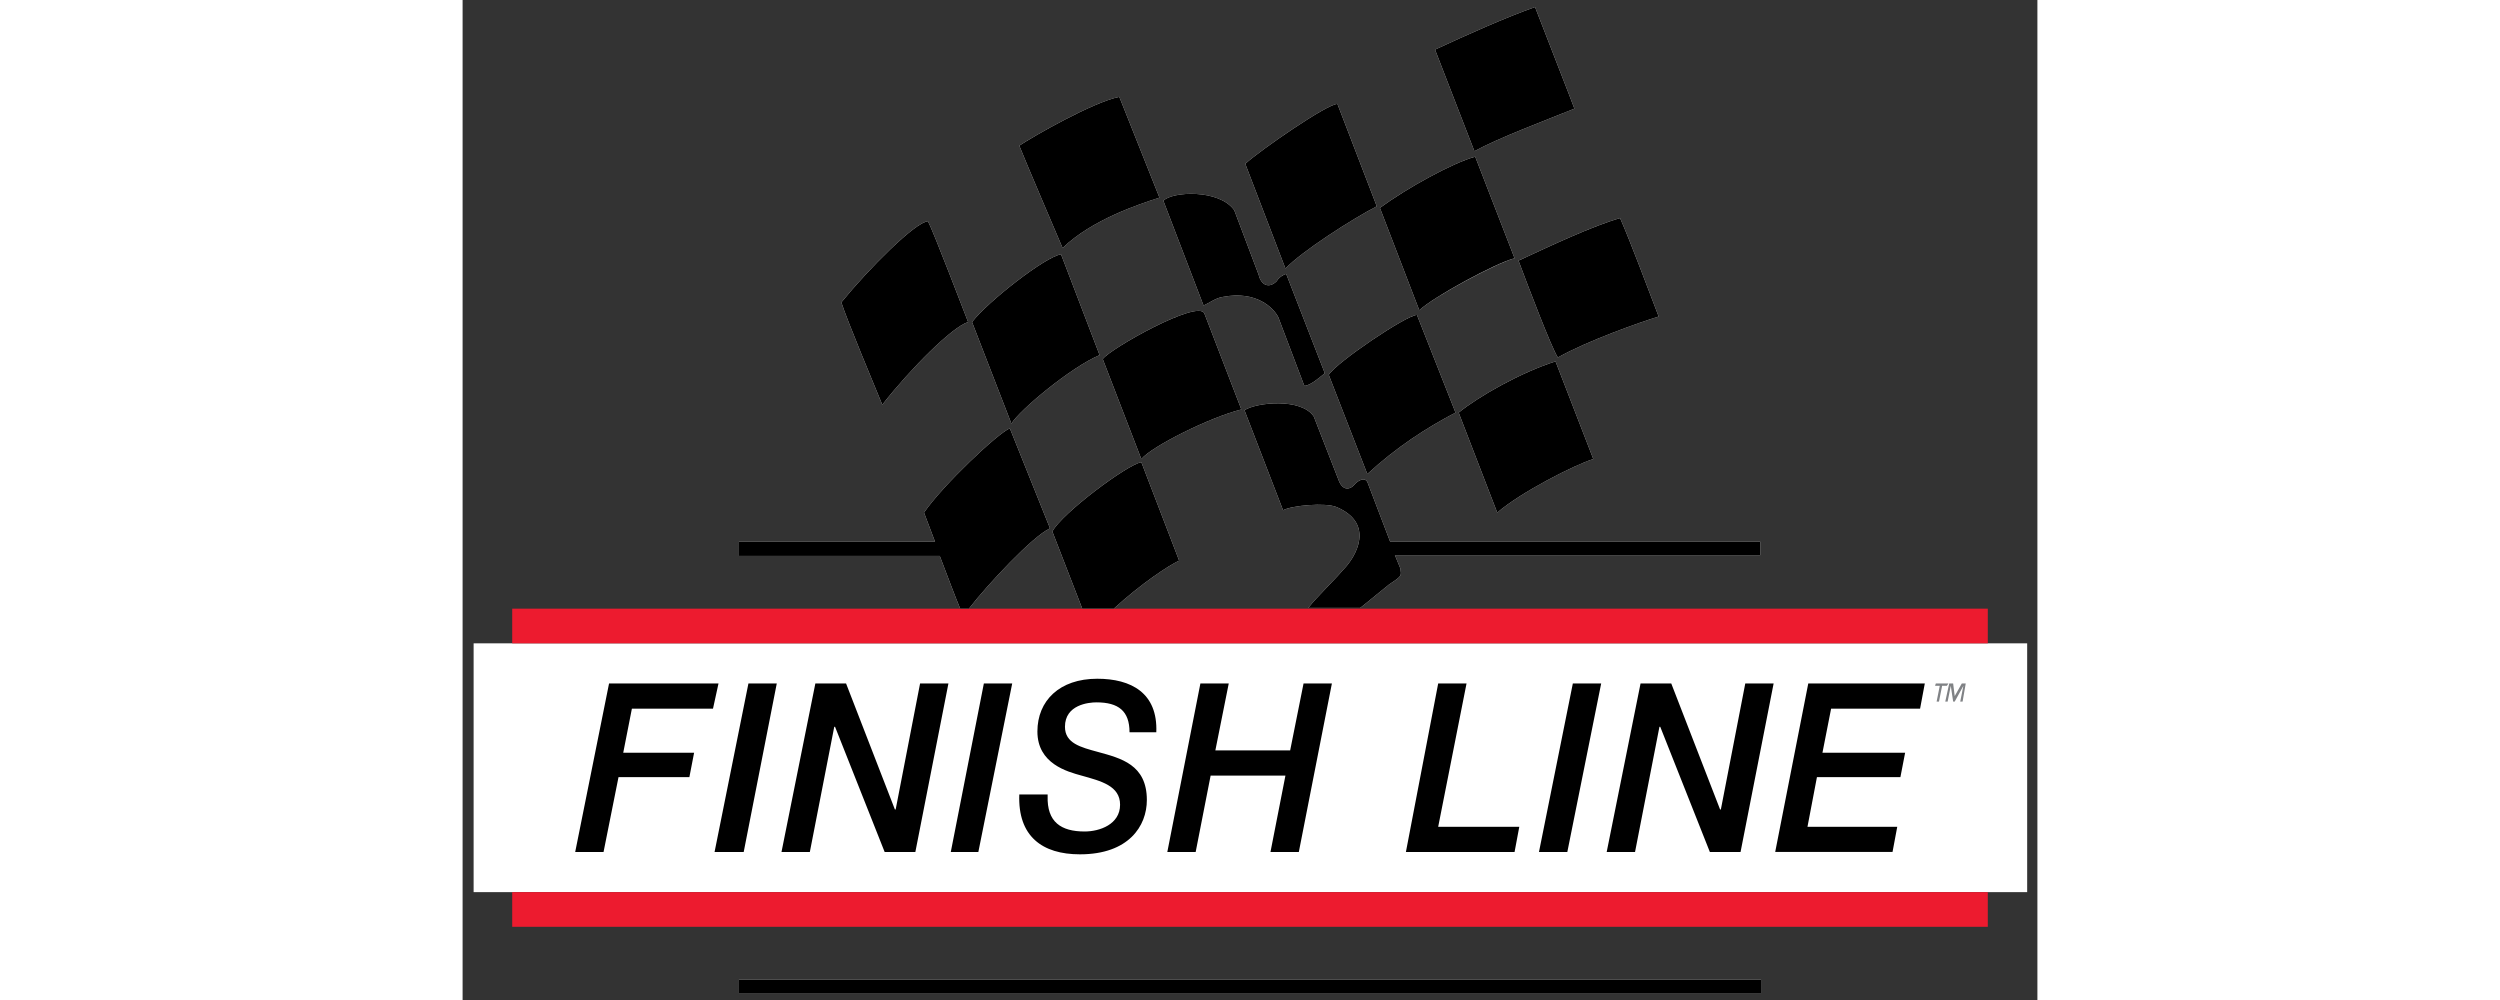
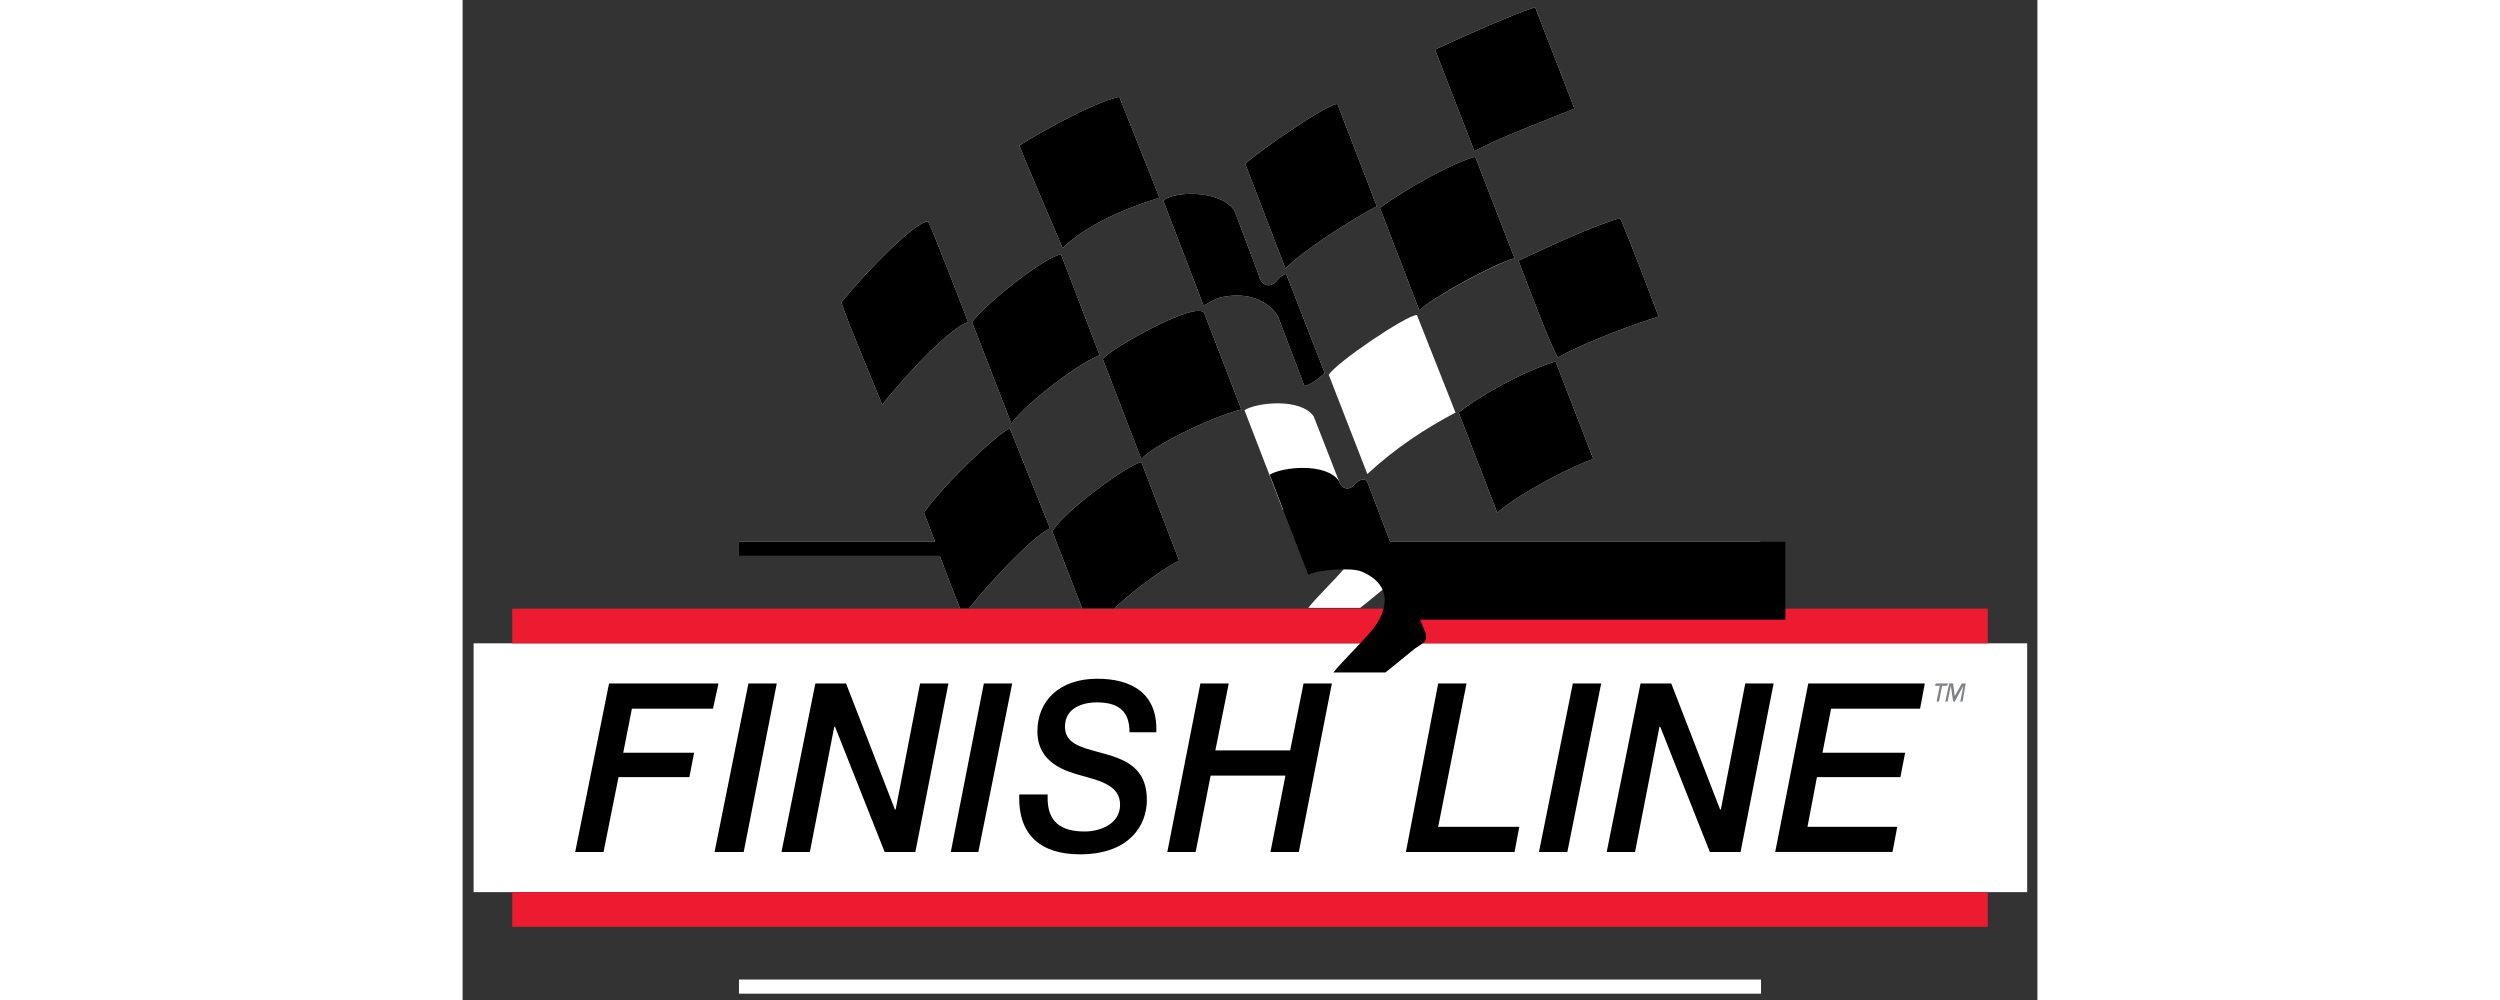
<svg xmlns="http://www.w3.org/2000/svg" version="1.1" id="Layer_1" x="0px" y="0px" viewBox="0 0 200 127" enable-background="new 0 0 200 127" xml:space="preserve" height="80px">
  <rect x="0" y="0" width="200" height="127" fill="#333333" stroke="none" />
  <g>
    <path id="WHITE_:_FLAG__x2F__BARS_MERGE" fill="#FFFFFF" d="M139.1,45.4c3.7-2.1,10.5-4.5,12.8-5.2c-1.5-3.9-3.5-9.3-4.9-12.5   c-3.5,1-8.8,3.5-12.9,5.4C135.3,36.3,138.3,44.2,139.1,45.4z M138.8,45.9c-4.4,1.4-9.7,4.4-12.3,6.5l4.9,12.7   c3-2.6,9.9-6.1,12.2-6.8L138.8,45.9z M141.2,13.8c-0.2-0.6-4.2-10.8-5-12.9c-3.7,1.3-8.6,3.5-12.7,5.4l5,12.9   C131.6,17.5,137.5,15.3,141.2,13.8z M126.1,52.4L121.2,40c-1.3,0-10.2,6-11.2,7.6l4.9,12.6C118.6,56.8,122.3,54.4,126.1,52.4z    M164.9,68.8h-47.1l-2.9-7.6c-0.5-0.8-1.5,0.2-1.5,0.2c-0.7,0.9-1.6,0.9-2.1-0.3l-3.2-8.2c-1.6-2.4-7.3-1.8-8.8-0.8l4.9,12.7   c1.1-0.6,5.4-1,6.8-0.4c4.9,2.1,2.5,6.3,0.8,8c-1,1.2-3.3,3.4-4.4,4.8h6.6c1.4-1.1,2.8-2.3,3.7-3c1.7-1.1,1.5-1.1,1.4-2l-0.7-1.7   h46.4V68.8z M133.6,32.8l-5-12.9c-2.9,0.8-8.7,4-12.1,6.5l5,13C123.3,37.7,131.3,33.4,133.6,32.8z M94.2,39.8   c-0.8-1.8-12,4.5-12.9,5.8l4.9,12.7c1.3-1.6,8.7-5.3,12.7-6.3L94.2,39.8z M74.9,67.5l3.8,9.8h4c3.5-3.2,7-5.5,8.3-6.1l-4.8-12.5   C84.4,59,76.1,65.2,74.9,67.5z M1.4,81.7v31.6h197.3V81.7H1.4z M63.2,77.3h1.1c2.4-3.1,8.1-9.2,10.3-10.2l-5.1-12.7   C68,55,61,61.6,58.6,65.1c0,0,0.6,1.6,1.4,3.7H35.1v1.8h25.5C61.6,73.2,62.6,75.9,63.2,77.3z M116.1,26.2l-5-13   c-1.3,0-9.7,5.8-11.7,7.6l5.1,13.3C106.6,31.9,113,27.8,116.1,26.2z M64.2,40.9c-0.4-1-4.4-11.5-5.1-12.8c-1.6,0.1-7.5,6-11,10.3   c0.7,2.2,4.5,11.3,5.2,13C56.9,46.8,62.2,41.5,64.2,40.9z M35.1,126.2h129.8v-1.8H35.1V126.2z M96.6,37.7c4.2-0.8,6.4,1.4,7,2.6   l3.3,8.7c0.8,0,2.2-1.3,2.6-1.6l-4.9-12.6c-0.3,0-1,0.5-1.2,0.9c-1,1-2,0.5-2.3-0.8L98,26.7c-1.9-2.7-7.9-2.4-9-1.2l5.1,13.3   C94.8,38.5,95.7,37.8,96.6,37.7z M88.5,25.1l-5.1-12.8c-3.4,0.7-10.9,5-12.7,6.2c0.5,1.3,5.5,13,5.5,13   C79.9,27.9,86,25.9,88.5,25.1z M80.9,45.1L76,32.3c-2,0.3-9.3,6-11.3,8.6l5,12.9C70.7,52.1,77.3,46.6,80.9,45.1z" />
    <path id="RED_:_LOGO_BARS_UP_x2F_DOWN_1_" fill="#ED1B2F" d="M6.3,77.3v4.4h187.4v-4.4H6.3z M6.3,117.7h187.4v-4.4H6.3V117.7z" />
    <g>
      <path d="M139.1,45.4c3.7-2.1,10.5-4.5,12.8-5.2c-1.5-3.9-3.5-9.3-4.9-12.5c-3.5,1-8.8,3.5-12.9,5.4    C135.3,36.3,138.3,44.2,139.1,45.4z" />
      <path d="M138.8,45.9c-4.4,1.4-9.7,4.4-12.3,6.5l4.9,12.7c3-2.6,9.9-6.1,12.2-6.8L138.8,45.9z" />
      <path d="M141.2,13.8c-0.2-0.6-4.2-10.8-5-12.9c-3.7,1.3-8.6,3.5-12.7,5.4l5,12.9C131.6,17.5,137.5,15.3,141.2,13.8z" />
-       <path d="M126.1,52.4L121.2,40c-1.3,0-10.2,6-11.2,7.6l4.9,12.6C118.6,56.8,122.3,54.4,126.1,52.4z" />
-       <path d="M164.9,68.8h-47.1l-2.9-7.6c-0.5-0.8-1.5,0.2-1.5,0.2c-0.7,0.9-1.6,0.9-2.1-0.3l-3.2-8.2c-1.6-2.4-7.3-1.8-8.8-0.8    l4.9,12.7c1.1-0.6,5.4-1,6.8-0.4c4.9,2.1,2.5,6.3,0.8,8c-1,1.2-3.3,3.4-4.4,4.8h6.6c1.4-1.1,2.8-2.3,3.7-3c1.7-1.1,1.5-1.1,1.4-2    l-0.7-1.7h46.4V68.8z" />
+       <path d="M164.9,68.8h-47.1l-2.9-7.6c-0.5-0.8-1.5,0.2-1.5,0.2c-0.7,0.9-1.6,0.9-2.1-0.3c-1.6-2.4-7.3-1.8-8.8-0.8    l4.9,12.7c1.1-0.6,5.4-1,6.8-0.4c4.9,2.1,2.5,6.3,0.8,8c-1,1.2-3.3,3.4-4.4,4.8h6.6c1.4-1.1,2.8-2.3,3.7-3c1.7-1.1,1.5-1.1,1.4-2    l-0.7-1.7h46.4V68.8z" />
      <path d="M133.6,32.8l-5-12.9c-2.9,0.8-8.7,4-12.1,6.5l5,13C123.3,37.7,131.2,33.4,133.6,32.8z" />
      <path d="M94.2,39.8c-0.8-1.8-12,4.5-12.9,5.8l4.9,12.7c1.3-1.6,8.7-5.3,12.7-6.3L94.2,39.8z" />
      <path d="M74.9,67.5l3.8,9.8h4c3.5-3.2,7-5.5,8.3-6.1l-4.8-12.5C84.4,59,76.1,65.2,74.9,67.5z" />
      <path d="M63.2,77.3h1.1c2.4-3.1,8.1-9.2,10.3-10.2l-5.1-12.7C68,55,61,61.6,58.6,65.1c0,0,0.6,1.6,1.4,3.7H35.1v1.8h25.5    C61.6,73.2,62.6,75.9,63.2,77.3z" />
      <path d="M116.1,26.2l-5-13c-1.3,0-9.7,5.8-11.7,7.6l5.1,13.3C106.6,31.9,113,27.8,116.1,26.2z" />
      <path d="M64.2,40.9c-0.4-1-4.4-11.5-5.1-12.8c-1.6,0.1-7.5,6-11,10.3c0.7,2.2,4.5,11.3,5.2,13C56.9,46.8,62.2,41.5,64.2,40.9z" />
-       <rect x="35.1" y="124.4" width="129.8" height="1.8" />
      <path d="M96.6,37.7c4.2-0.8,6.4,1.4,7,2.6l3.3,8.7c0.8,0,2.2-1.3,2.6-1.6l-4.9-12.6c-0.3,0-1,0.5-1.2,0.9c-1,1-2,0.5-2.3-0.8    L98,26.7c-1.9-2.7-7.9-2.4-9-1.2l5.1,13.3C94.8,38.5,95.7,37.8,96.6,37.7z" />
      <path d="M88.5,25.1l-5.1-12.8c-3.4,0.7-10.9,5-12.7,6.2c0.5,1.3,5.5,13,5.5,13C79.9,27.9,86,25.9,88.5,25.1z" />
      <path d="M80.9,45.1L76,32.3c-2,0.3-9.3,6-11.3,8.6l5,12.9C70.7,52.1,77.3,46.6,80.9,45.1z" />
    </g>
    <path id="BLACK_:_TYPE" d="M18.6,86.8h13.9L31.8,90H21.5l-1.1,5.6h9l-0.6,3.1h-9l-1.9,9.5h-3.6L18.6,86.8z M36.3,86.8h3.6   l-4.2,21.4H32L36.3,86.8z M44.8,86.8h3.9l6.2,16H55l3.1-16h3.6l-4.2,21.4h-3.9l-6.3-15.9h-0.1l-3.1,15.9h-3.6L44.8,86.8z    M66.2,86.8h3.6l-4.3,21.4H62L66.2,86.8z M74.3,101.1c-0.1,3.3,1.7,4.5,4.7,4.5c1.9,0,4.5-0.9,4.5-3.4c0-2.4-2.4-3-4.9-3.7   C76.8,98,73,97,73,92.9c0-3.9,2.8-6.7,7.6-6.7c4.3,0,7.7,1.8,7.5,6.8h-3.4c0-2.7-1.4-3.8-4.2-3.8c-1,0-4,0.3-4,3.1   c0,2.1,2,2.6,4.2,3.2c2.9,0.8,6.2,1.6,6.2,6.1c0,3.3-2.3,6.9-8.5,6.9c-4.8,0-7.9-2.3-7.7-7.6H74.3z M93.7,86.8h3.6l-1.7,8.5h9.5   l1.7-8.5h3.6l-4.2,21.4h-3.6l1.9-9.7H95l-1.9,9.7h-3.6L93.7,86.8z M123.9,86.8h3.6l-3.6,18.2h10.3l-0.6,3.2h-13.8L123.9,86.8z    M141,86.8h3.6l-4.3,21.4h-3.6L141,86.8z M149.6,86.8h3.9l6.2,16h0.1l3.1-16h3.6l-4.2,21.4h-3.9l-6.3-15.9H152l-3.1,15.9h-3.6   L149.6,86.8z M170.9,86.8h14.8l-0.6,3.2h-11.3l-1.1,5.6h10.5l-0.6,3.1H172l-1.2,6.3h11.4l-0.6,3.2h-14.9L170.9,86.8z" />
    <path fill="#808285" d="M190.5,89.1h-0.3l0.4-2l-1.1,2h-0.2l-0.3-2l-0.4,2h-0.3l0.5-2.3h0.5l0.2,1.6l0.9-1.6h0.5L190.5,89.1z    M188.5,87.1h-0.6l-0.4,2h-0.3l0.4-2h-0.6l0.1-0.3h1.6L188.5,87.1z" />
  </g>
</svg>